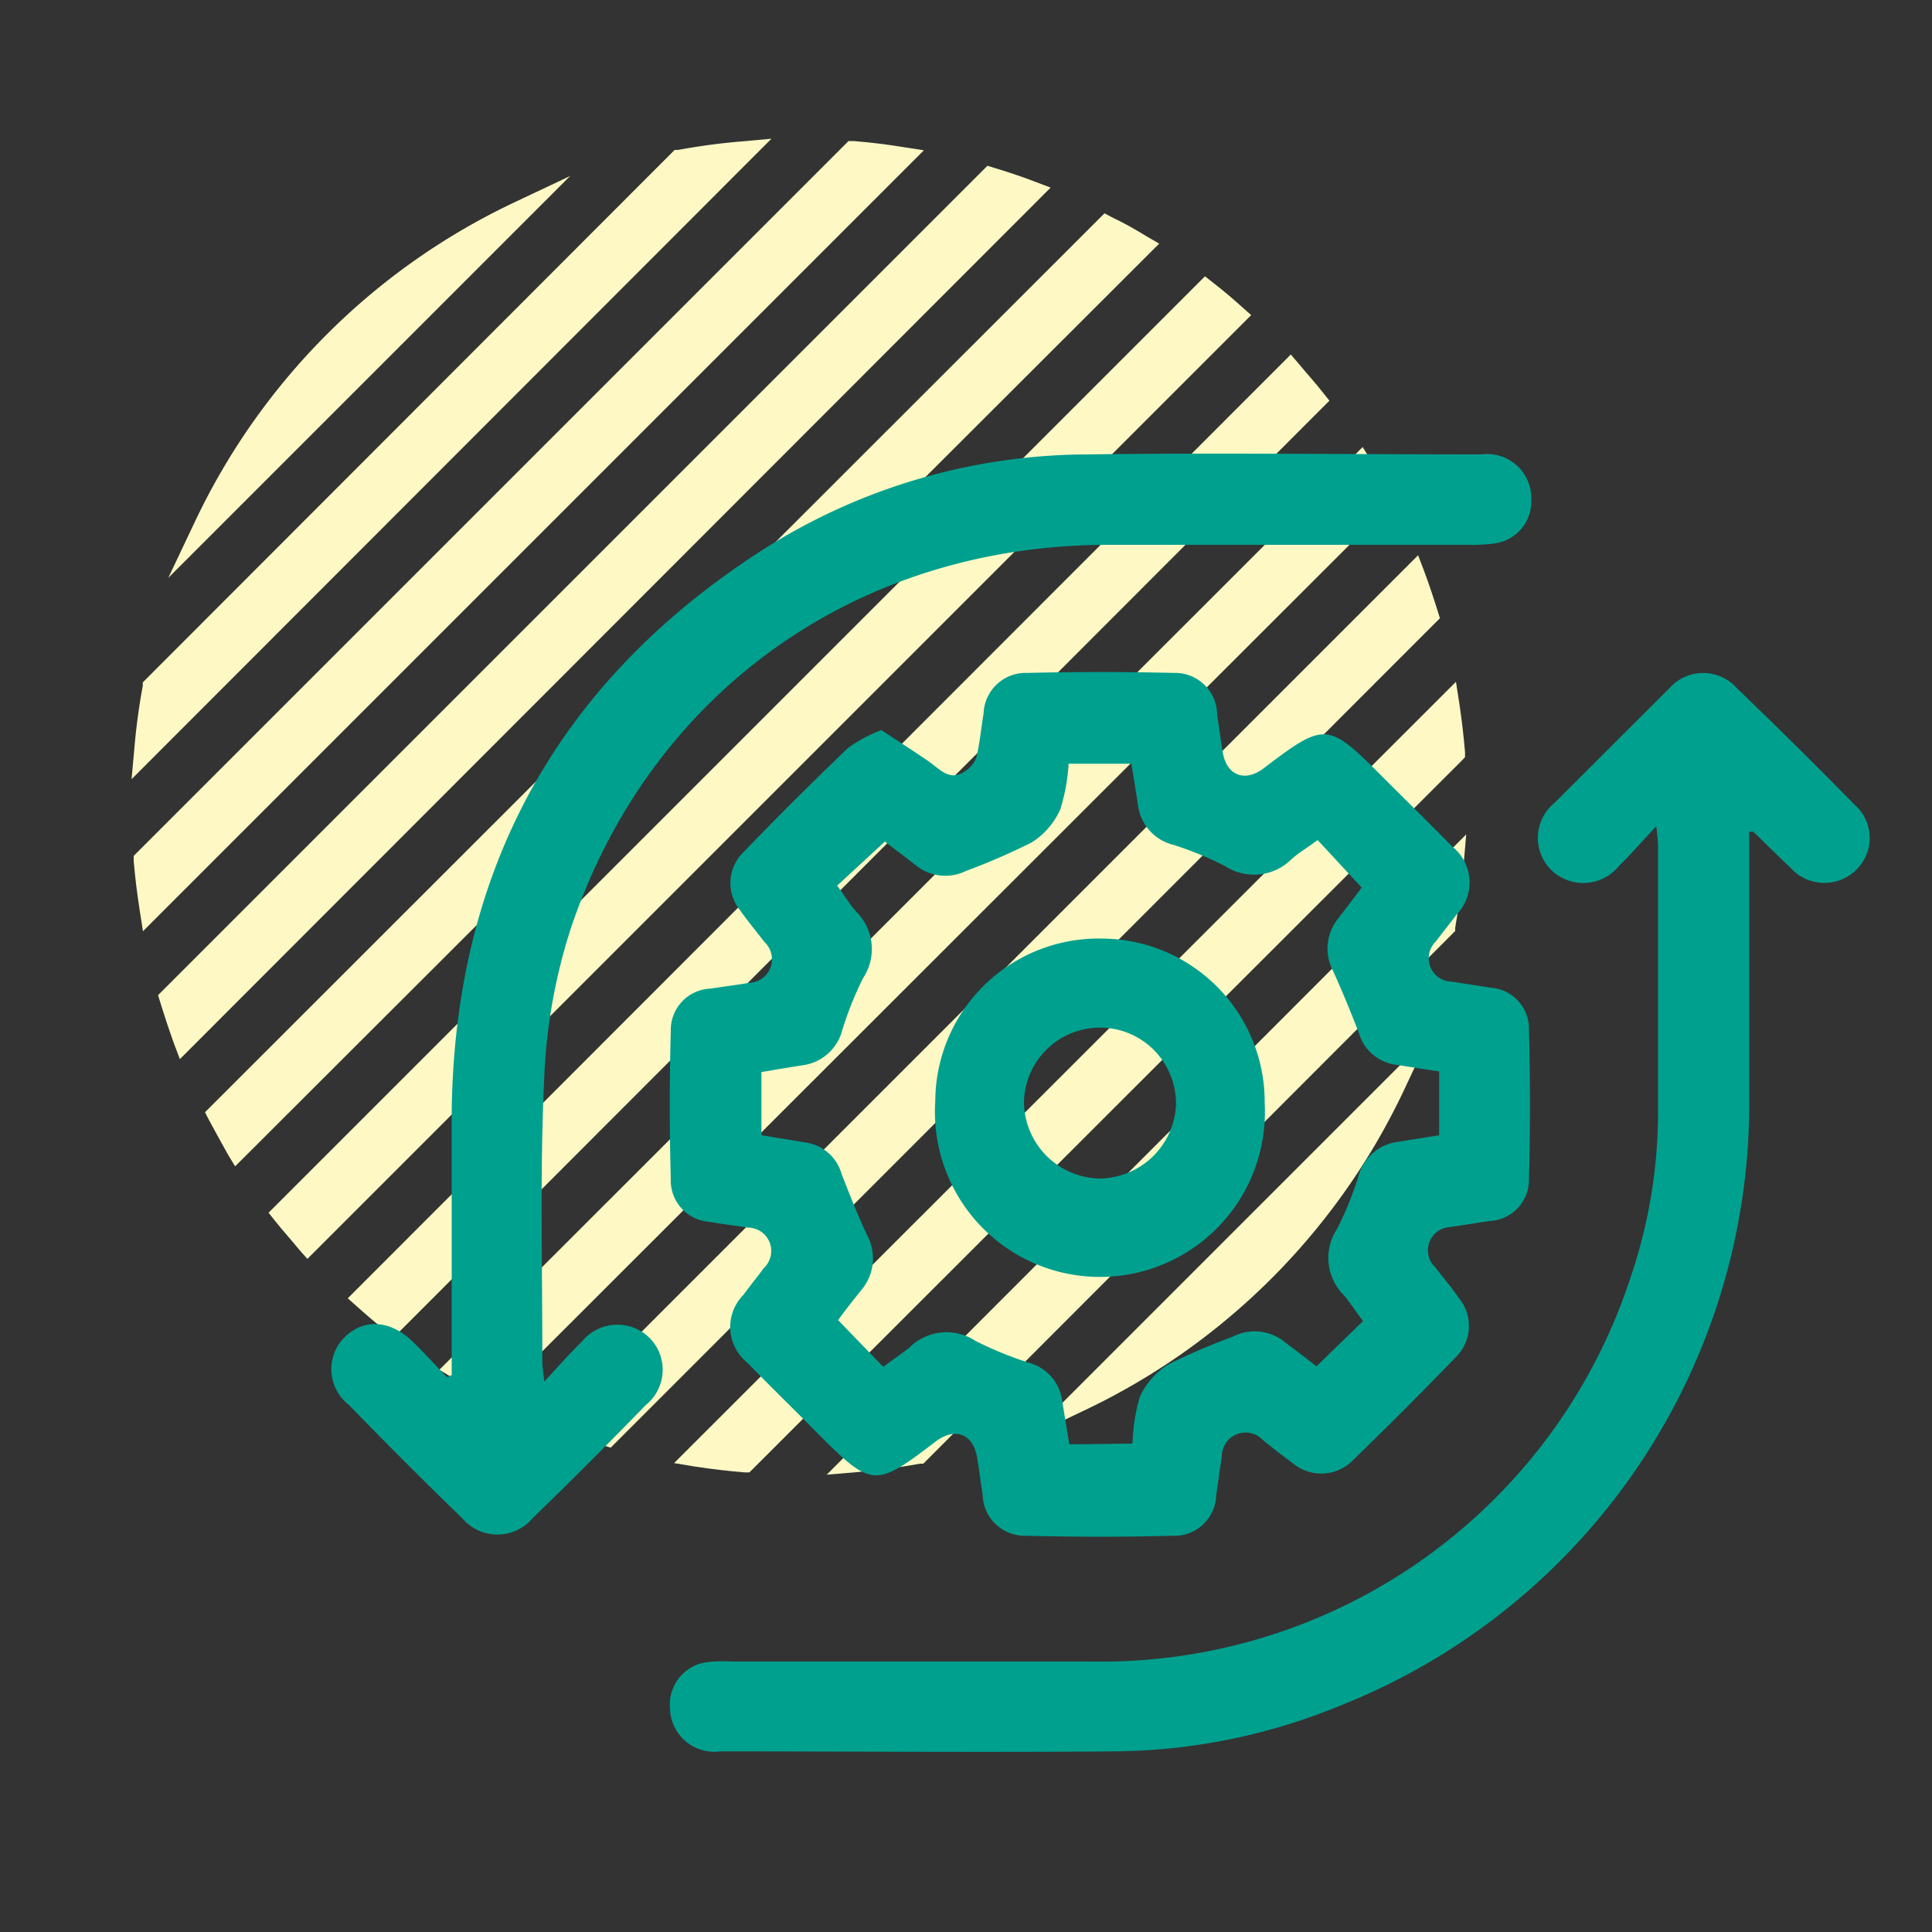
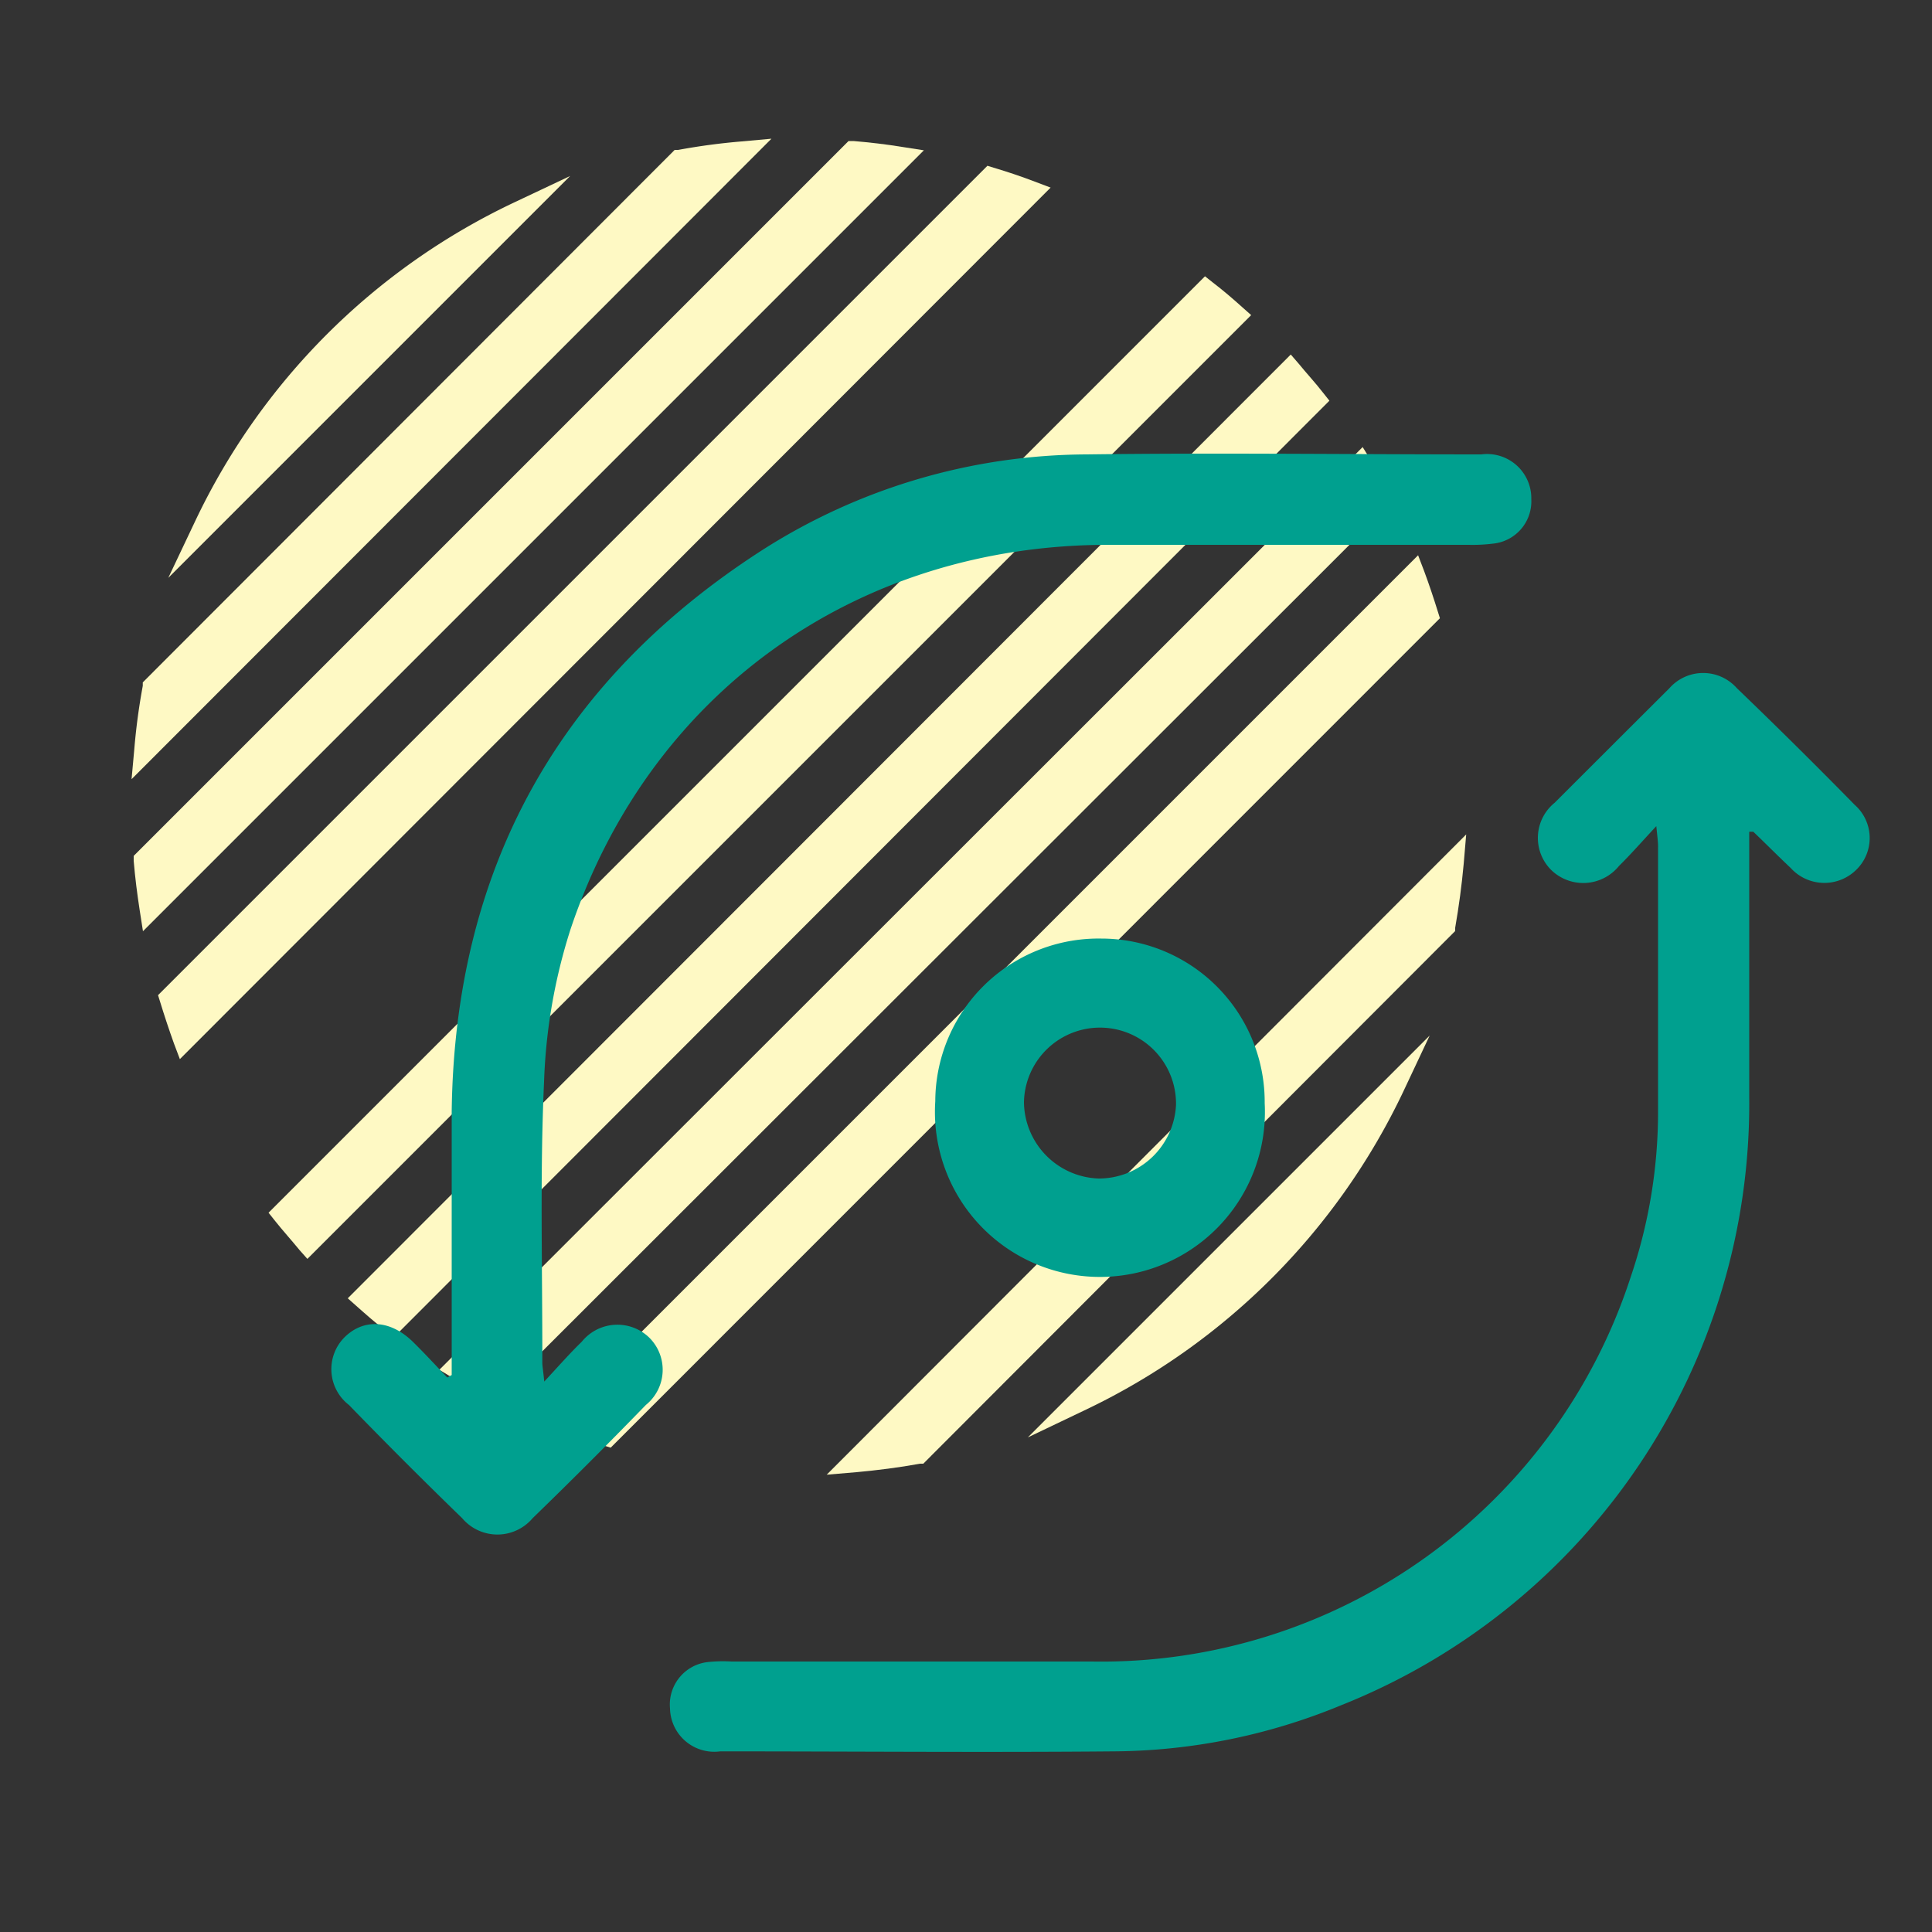
<svg xmlns="http://www.w3.org/2000/svg" id="Layer_1" data-name="Layer 1" viewBox="0 0 100 100">
  <rect x="0" y="0" width="100" height="100" fill="#333333" stroke="none" />
  <defs>
    <style>.cls-1{fill:#fef9c4;}.cls-2{fill:#00a08f;}</style>
  </defs>
  <path class="cls-1" d="M26.59,10.49A34.67,34.67,0,0,0,10.09,27L8.71,29.91l20.8-20.8Z" />
  <path class="cls-1" d="M38.39,7.32a32.91,32.91,0,0,0-3.29.44l-.18,0L7.39,35.32l0,.18a32.91,32.91,0,0,0-.44,3.29l-.14,1.54L39.93,7.18Z" />
  <path class="cls-1" d="M46.73,7.61c-.85-.14-1.71-.24-2.55-.31l-.26,0-37,37,0,.26c.07.85.18,1.71.31,2.55l.17,1.09L47.82,7.78Z" />
  <path class="cls-1" d="M53.56,9.4Q52.51,9,51.43,8.68l-.32-.1L8.18,51.51l.1.32Q8.61,52.91,9,54l.31.82L54.38,9.71Z" />
-   <path class="cls-1" d="M59.36,12.24c-.6-.37-1.2-.71-1.82-1l-.37-.2L10.9,57.28l-.29.29.19.37c.33.62.67,1.22,1,1.82l.37.61L60,12.61Z" />
  <path class="cls-1" d="M64.31,15.91c-.5-.45-1-.88-1.55-1.3l-.39-.31L13.9,62.77l.31.39c.42.53.85,1,1.3,1.55l.4.45L64.76,16.31Z" />
  <path class="cls-1" d="M68.5,20.35c-.41-.53-.85-1-1.3-1.55l-.39-.45L18,67.2l.45.4c.51.45,1,.89,1.55,1.3l.39.31L68.81,20.74Z" />
  <path class="cls-1" d="M71.91,25.57c-.32-.61-.67-1.22-1-1.82l-.38-.61L22.74,70.9l.61.37c.6.37,1.21.72,1.82,1l.37.2L72.11,25.94Z" />
  <path class="cls-1" d="M74.53,32l-.1-.32c-.22-.71-.46-1.43-.72-2.13l-.31-.81L28.34,73.8l.81.31q1.07.39,2.13.72l.33.1L74.29,32.24Z" />
-   <path class="cls-1" d="M75.83,39.19l0-.26q-.11-1.29-.3-2.55l-.17-1.09L34.89,75.73l1.09.18c.85.13,1.71.23,2.55.3l.26,0L75.65,39.38Z" />
  <path class="cls-1" d="M42.79,76.33l1.53-.13c1.1-.1,2.21-.24,3.3-.44l.17,0L75.32,48.19l0-.17c.19-1.09.34-2.2.44-3.3l.13-1.53Z" />
  <path class="cls-1" d="M56.13,73A34.74,34.74,0,0,0,72.62,56.53L74,53.6,53.2,74.4Z" />
-   <path class="cls-2" d="M45.62,37.79c.83.55,1.65,1.07,2.45,1.62.58.4,1.09,1.07,1.89.5a1.39,1.39,0,0,0,.58-.72c.18-.74.24-1.5.37-2.25a2.18,2.18,0,0,1,2.27-2.11q3.78-.09,7.56,0A2.18,2.18,0,0,1,63,37c.1.64.18,1.3.29,1.94.2,1.21,1.16,1.57,2.14.81,3.14-2.39,3.3-2.38,6.08.41,1.22,1.22,2.45,2.43,3.66,3.66a2.38,2.38,0,0,1,.22,3.52c-.35.47-.72.92-1.07,1.39a1.21,1.21,0,0,0,.82,2.08l2,.31a2.14,2.14,0,0,1,2,2.21c.07,2.56.07,5.11,0,7.67a2.14,2.14,0,0,1-2.06,2.2l-2,.31a1.21,1.21,0,0,0-.79,2.09c.4.52.82,1,1.2,1.56a2.27,2.27,0,0,1-.16,3.11q-2.59,2.68-5.27,5.28a2.3,2.3,0,0,1-3.2.14c-.51-.36-1-.76-1.48-1.14a1.23,1.23,0,0,0-2.14.84c-.11.65-.18,1.3-.29,2a2.16,2.16,0,0,1-2.27,2.1q-3.78.1-7.56,0a2.18,2.18,0,0,1-2.26-2.13c-.1-.64-.18-1.29-.29-1.94-.21-1.22-1.15-1.56-2.15-.8-3.13,2.39-3.29,2.38-6.08-.41-1.21-1.23-2.45-2.43-3.65-3.67a2.37,2.37,0,0,1-.22-3.51c.35-.47.72-.93,1.07-1.4a1.21,1.21,0,0,0-.82-2.09c-.68-.11-1.37-.18-2-.3a2.14,2.14,0,0,1-2-2.21c-.07-2.56-.07-5.11,0-7.67a2.14,2.14,0,0,1,2.07-2.19c.68-.11,1.37-.19,2-.3a1.22,1.22,0,0,0,.78-2.11c-.42-.55-.86-1.07-1.26-1.64a2.23,2.23,0,0,1,.16-3q2.66-2.76,5.43-5.41A7.34,7.34,0,0,1,45.62,37.79Zm13,36.93A9.57,9.57,0,0,1,59,72.29a3.92,3.92,0,0,1,1.49-1.68,33.63,33.63,0,0,1,3.31-1.42,2.47,2.47,0,0,1,2.72.29c.55.41,1.09.83,1.62,1.24l2.41-2.34c-.36-.48-.66-.94-1-1.35a2.72,2.72,0,0,1-.34-3.43,17.79,17.79,0,0,0,1.09-2.67,2.42,2.42,0,0,1,2-1.82l2.19-.35v-3.3l-2.31-.36a2.3,2.3,0,0,1-1.84-1.62c-.42-1.09-.86-2.17-1.35-3.24a2.48,2.48,0,0,1,.29-2.72c.43-.56.86-1.12,1.2-1.58l-2.28-2.46c-.49.37-1,.67-1.36,1a2.75,2.75,0,0,1-3.43.35,17.83,17.83,0,0,0-2.67-1.1,2.42,2.42,0,0,1-1.83-2c-.11-.74-.23-1.48-.35-2.2H55.31a9.58,9.58,0,0,1-.44,2.39,3.92,3.92,0,0,1-1.48,1.69A34.2,34.2,0,0,1,50,45.08a2.42,2.42,0,0,1-2.63-.32l-1.57-1.2-2.47,2.28c.37.49.67,1,1,1.36a2.72,2.72,0,0,1,.34,3.43A18.23,18.23,0,0,0,43.6,53.3a2.45,2.45,0,0,1-2,1.83c-.74.11-1.47.24-2.19.36v3.27l2.31.38a2.26,2.26,0,0,1,1.84,1.62c.41,1.06.83,2.12,1.31,3.15a2.54,2.54,0,0,1-.31,2.89c-.41.51-.8,1-1.18,1.53l2.34,2.42c.48-.37.94-.67,1.35-1a2.73,2.73,0,0,1,3.43-.34,19.14,19.14,0,0,0,2.77,1.13,2.36,2.36,0,0,1,1.7,1.9c.12.77.25,1.54.38,2.32Z" />
  <path class="cls-2" d="M85.73,42.76c-.77.83-1.33,1.47-1.93,2.06a2.38,2.38,0,0,1-3.5.22,2.34,2.34,0,0,1,.17-3.49q3-3,5.94-5.93a2.33,2.33,0,0,1,3.49,0Q93,38.6,96,41.66a2.29,2.29,0,0,1,.1,3.34,2.35,2.35,0,0,1-3.42-.08c-.65-.61-1.28-1.25-1.93-1.87,0,0-.06,0-.21,0v1c0,4.25,0,8.5,0,12.75A33.52,33.52,0,0,1,69.4,88.27a31.24,31.24,0,0,1-11.71,2.38c-6.8.06-13.61,0-20.41,0a2.29,2.29,0,0,1-2.6-2.22,2.21,2.21,0,0,1,1.94-2.4A7.36,7.36,0,0,1,37.86,86H56.52A28.81,28.81,0,0,0,84.4,66.11a26.56,26.56,0,0,0,1.42-8.75q0-6.73,0-13.47C85.83,43.63,85.79,43.37,85.73,42.76Z" />
  <path class="cls-2" d="M23.38,71.17v-1c0-4.22,0-8.43,0-12.65.16-12.48,5.46-22.19,16-29a31.42,31.42,0,0,1,16.87-5c6.8-.09,13.61,0,20.42,0a2.29,2.29,0,0,1,2.59,2.32,2.2,2.2,0,0,1-2,2.3,8.45,8.45,0,0,1-1.24.06q-9.32,0-18.65,0c-13,0-23.73,7.62-27.84,19.9A29,29,0,0,0,28.16,56c-.22,4.83-.08,9.67-.09,14.51,0,.22.05.45.1,1,.77-.83,1.33-1.47,1.94-2.06a2.37,2.37,0,0,1,3.49-.22,2.34,2.34,0,0,1-.17,3.49q-2.91,3-5.86,5.86a2.39,2.39,0,0,1-3.65,0q-3-2.91-5.86-5.86a2.34,2.34,0,0,1-.24-3.49c1-1,2.39-.92,3.56.23.61.6,1.18,1.22,1.77,1.84Z" />
  <path class="cls-2" d="M57,48.58a8.46,8.46,0,0,1,8.46,8.52A8.54,8.54,0,1,1,48.41,57,8.45,8.45,0,0,1,57,48.58ZM56.87,61a4,4,0,0,0,4-3.81A3.92,3.92,0,1,0,53,57.06,4,4,0,0,0,56.87,61Z" />
</svg>